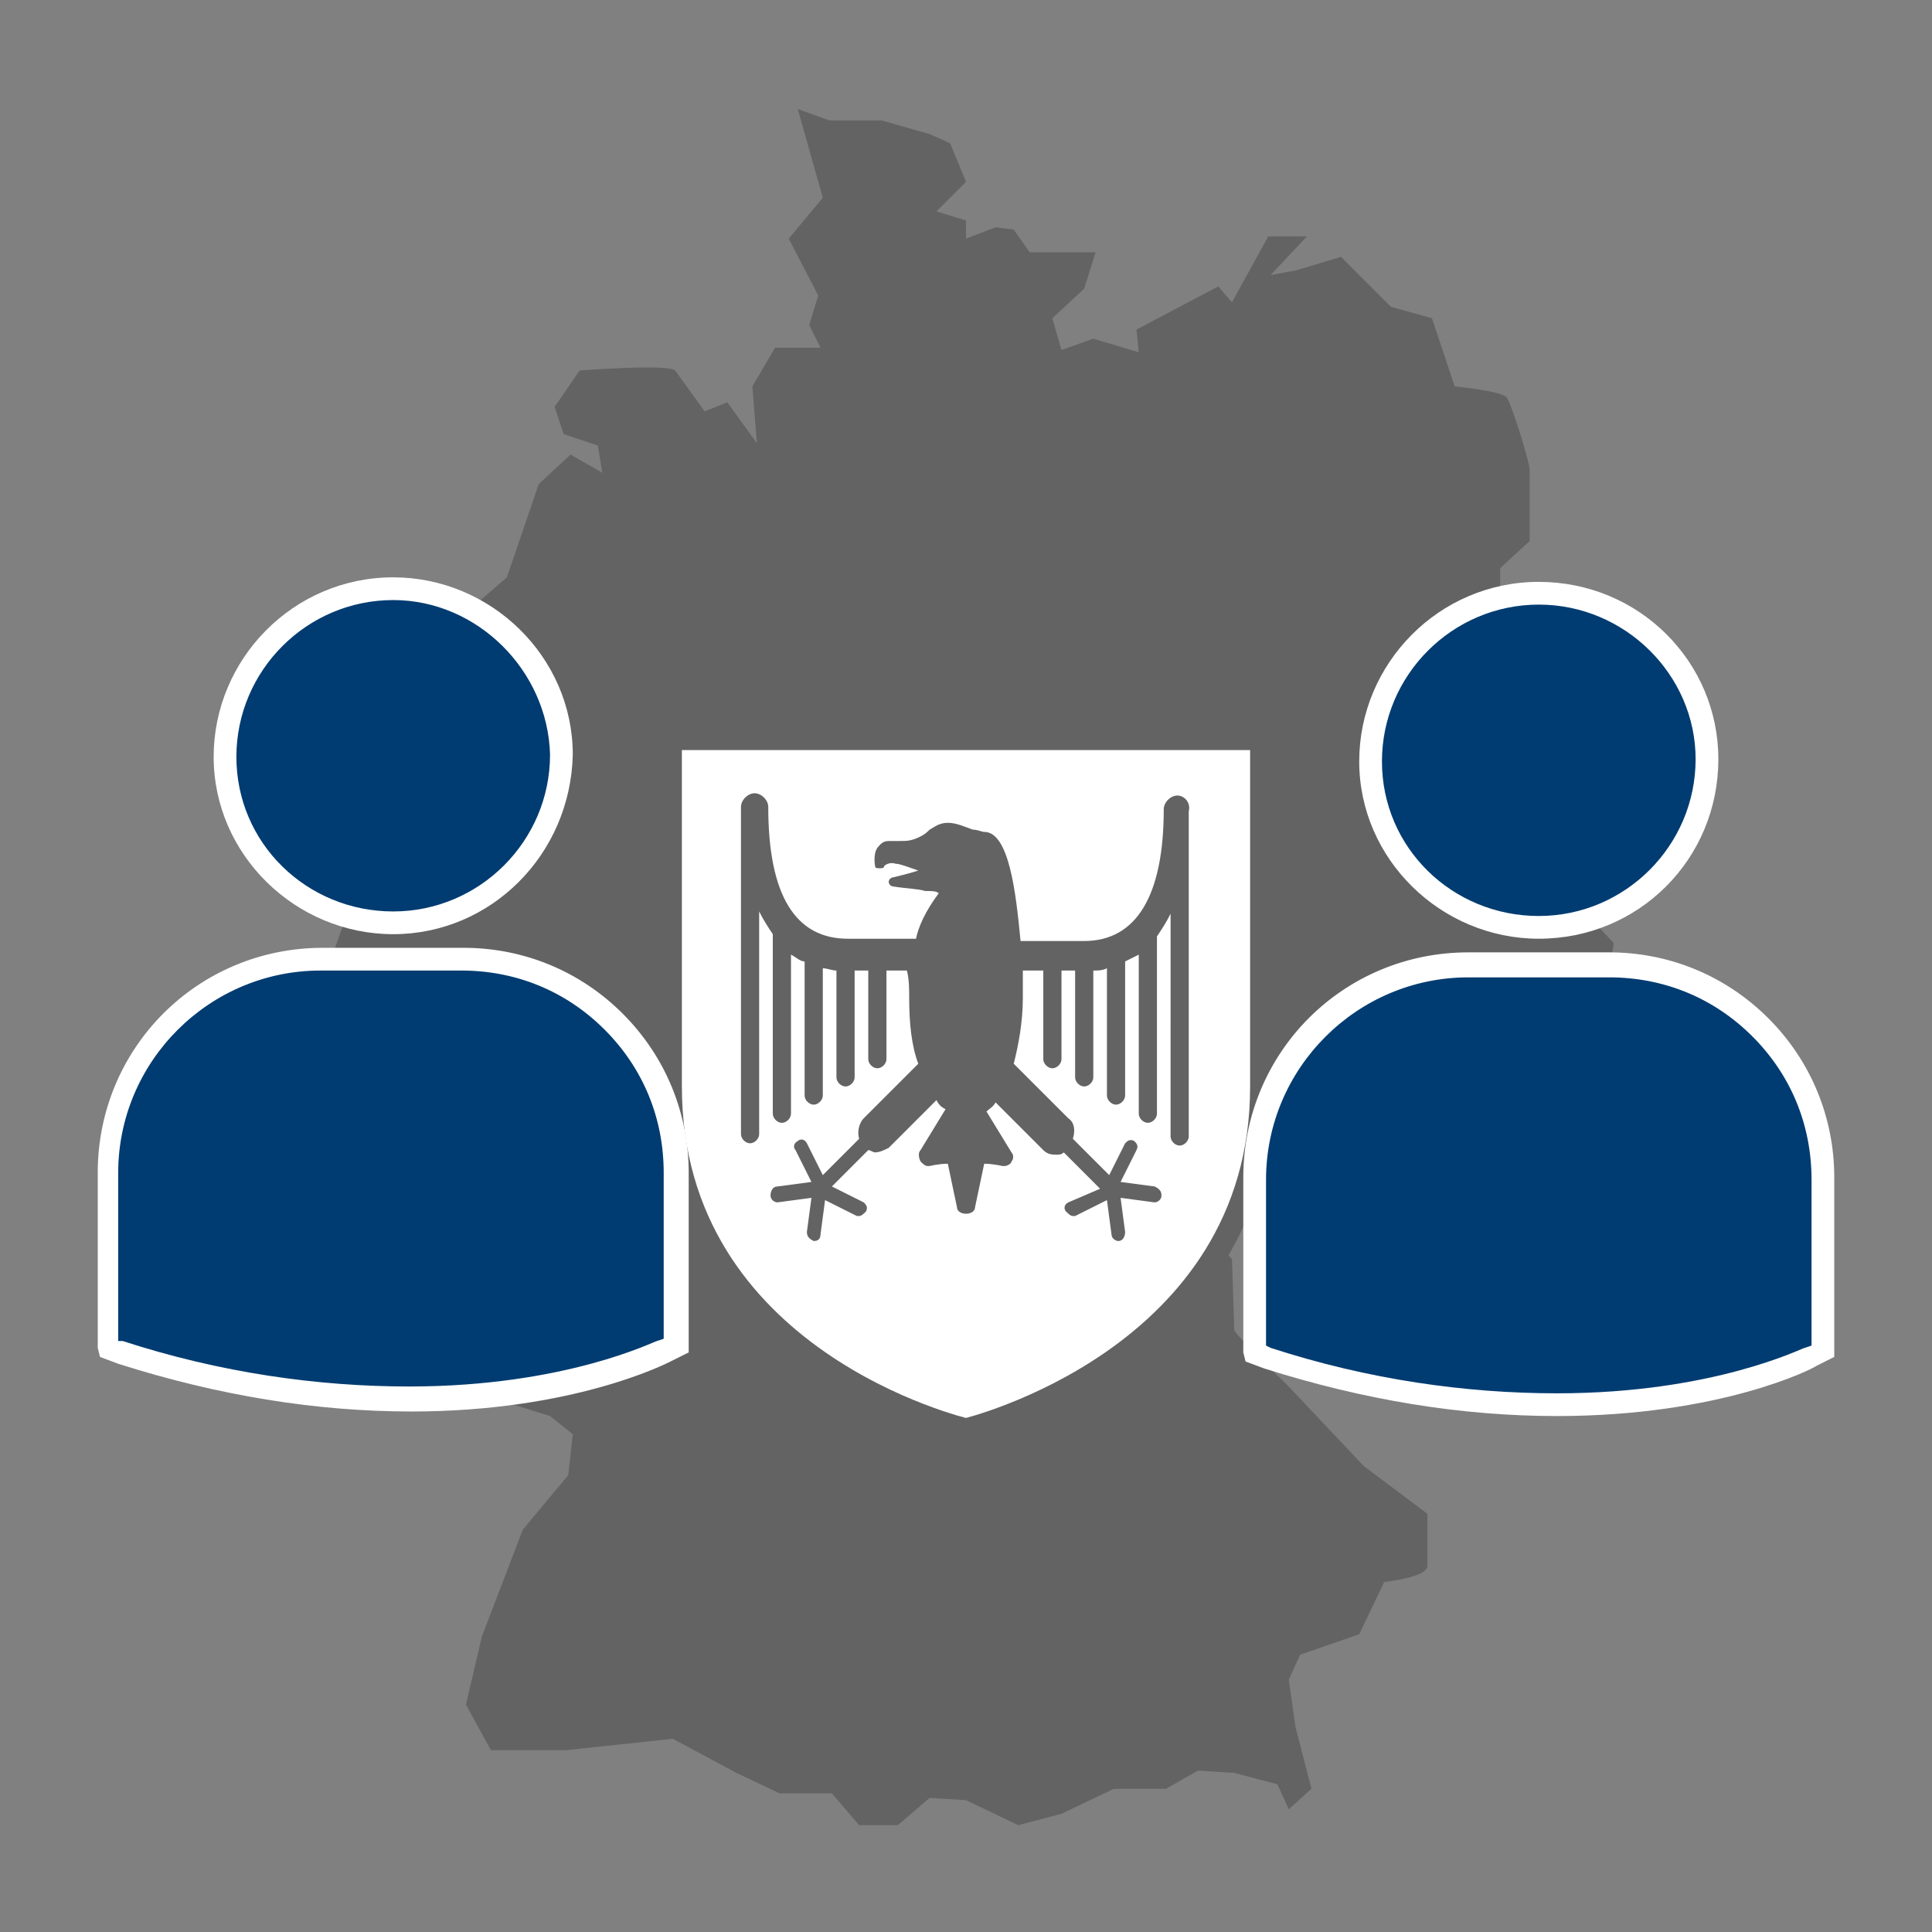
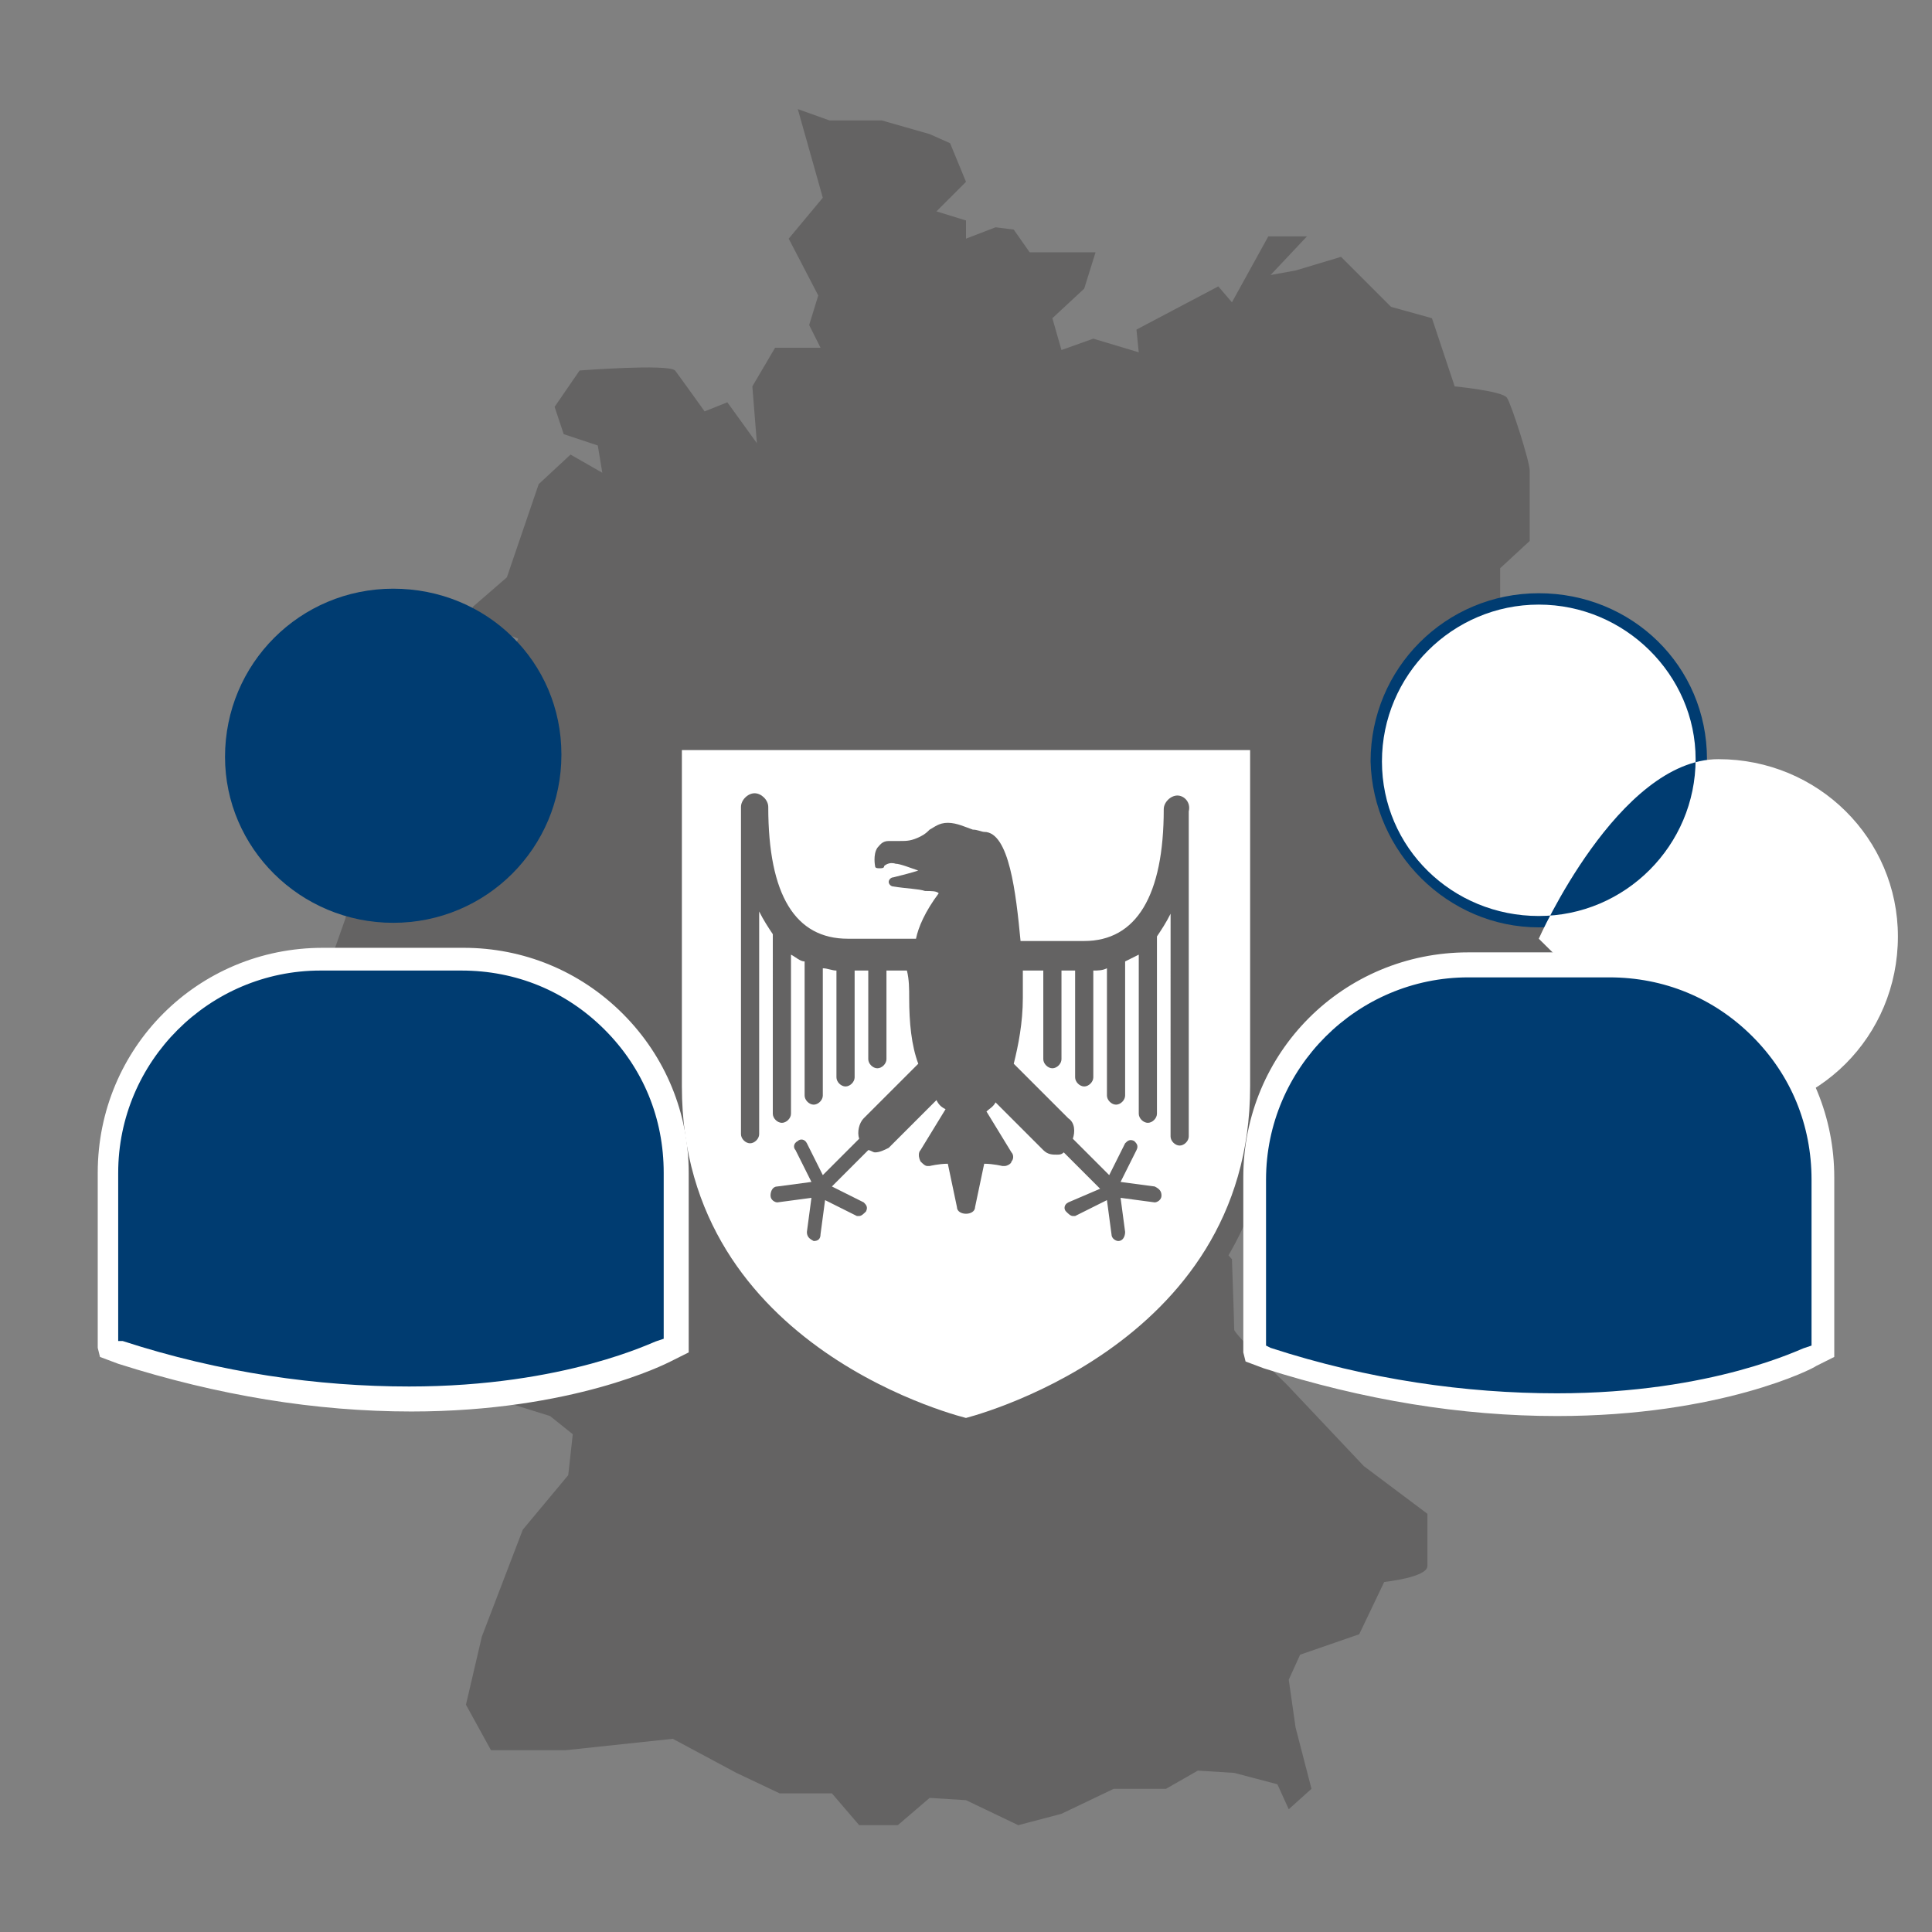
<svg xmlns="http://www.w3.org/2000/svg" xml:space="preserve" id="Ebene_1" x="0" y="0" style="enable-background:new 0 0 85 85" version="1.1" viewBox="0 0 85 85">
  <rect x="0" y="0" width="85" height="85" fill="#808080" stroke="none" />
  <style>.st0{fill:#646363}.st2{fill:#003c71}.st3{fill:#fff}</style>
  <path d="m40.9 5.9-2.1-.6h-2.3l-1.4-.5 1.1 3.9-1.5 1.8L36 13l-.4 1.3.5 1h-2l-1 1.7.2 2.5-1.3-1.8-1 .4s-1-1.4-1.3-1.8c-.3-.3-4.2 0-4.2 0l-1.1 1.6.4 1.2 1.5.5.2 1.2-1.4-.8-1.4 1.3-1.4 4.1-1.5 1.3v.6l2 .8-1 2.1-1.4 1.1-1.2 2.1-3.3-.5v3.4l-.7 4.1-.6 1.7v2.4s1.2 2.4 1.1 2.6c-.1.3-1.6 2.6-1.6 2.6l.5 1.2-.6 1.4 1 1.9-.5 2.3 2 2v1.4l7.7 2.4 1 .8-.2 1.8-2 2.4-1.8 4.7-.7 3 1.1 2h3.3l4.7-.5 2.8 1.5 1.9.9h2.3l1.2 1.4h1.7l1.4-1.2 1.6.1 2.3 1.1 1.9-.5 2.3-1.1h2.3l1.4-.8 1.6.1 1.9.5.5 1.1 1-.9L57 76l-.3-2.1.5-1.1 2.6-.9 1.1-2.3s1.9-.2 1.9-.7v-2.3L60 64.5l-3.4-3.6s-2.3-2.2-2.3-2.4c0-.3-.1-3.1-.1-3.1l-.9-1-1.5-1.5-.1-1.7 2.3 2 1.3-1.9 5.3-1.8 1.7-1.8s4-.8 4-1.4v-1.7l1.1-.6 1.4 2.7h1.4l.8-5.2-2.4-2.6.2-5.8s-.6-.7-.6-1.6-.3-3.2-.3-3.2-1.9-1-1.9-1.6V25l1.3-1.2v-3.1c0-.4-.8-2.9-1-3.2-.2-.3-2.3-.5-2.3-.5l-1-3-1.8-.5-2.2-2.2-2 .6-1.1.2 1.6-1.7h-1.7l-1.6 2.9-.6-.7-3.6 1.9.1 1-2-.6-1.4.5-.4-1.4 1.4-1.3.5-1.6h-2.9l-.7-1-.8-.1-1.3.5v-.8l-1.3-.4L42.5 8l-.7-1.7-.9-.4z" class="st0" />
  <path d="M42.5 32.5h-13v15.3c0 12.1 13 15.1 13 15.1s13-3.1 13-15.1V32.5h-13z" style="fill:#fff;stroke:#646363;stroke-miterlimit:10" />
  <path d="M51.8 35c-.3 0-.6.3-.6.6 0 3.8-1.2 5.8-3.5 5.8h-2.8c-.2-2.1-.5-4.8-1.6-4.8-.1 0-.3-.1-.5-.1-.3-.1-.7-.3-1.1-.3-.4 0-.6.2-.8.3-.1.1-.2.2-.4.3-.4.2-.6.2-.9.2h-.5c-.3 0-.4.2-.5.3-.2.3-.1.8-.1.8 0 .1.1.1.2.1s.2 0 .2-.1c0 0 .2-.2.5-.1.2 0 .7.2 1 .3-.3.1-.7.2-1.1.3-.1 0-.2.1-.2.2s.1.2.2.2c.6.1 1.1.1 1.4.2.3 0 .5 0 .6.1-.6.8-.9 1.5-1 2h-3c-2.3 0-3.5-1.9-3.5-5.8 0-.3-.3-.6-.6-.6s-.6.3-.6.6v14.4c0 .2.2.4.4.4s.4-.2.4-.4v-9.8c.2.4.4.7.6 1V49c0 .2.2.4.4.4s.4-.2.4-.4v-7c.2.1.4.3.6.3v5.9c0 .2.2.4.4.4s.4-.2.4-.4v-5.6c.2 0 .4.1.6.1v4.7c0 .2.2.4.4.4s.4-.2.4-.4v-4.7h.6v3.9c0 .2.2.4.4.4s.4-.2.4-.4v-3.9h.9c.1.4.1.8.1 1.2 0 1.1.1 2.1.4 2.9L38 49.2c-.2.2-.3.6-.2.9l-1.6 1.6-.7-1.4c-.1-.2-.3-.2-.4-.1-.2.1-.2.3-.1.4l.7 1.4-1.5.2c-.2 0-.3.2-.3.4s.2.3.3.3l1.5-.2-.2 1.5c0 .2.1.3.3.4.2 0 .3-.1.3-.3l.2-1.5 1.4.7h.1c.1 0 .2-.1.3-.2.1-.2 0-.3-.1-.4l-1.4-.7 1.6-1.6c.1 0 .2.1.3.1.2 0 .4-.1.6-.2l2.1-2.1c.1.2.2.3.4.4l-1.1 1.8c-.1.1-.1.3 0 .5.1.1.2.2.3.2h.1s.4-.1.8-.1l.4 1.9c0 .2.2.3.4.3s.4-.1.4-.3l.4-1.9c.4 0 .8.1.8.1h.1c.1 0 .3-.1.3-.2.1-.1.1-.3 0-.4l-1.1-1.8c.1-.1.3-.2.4-.4l2.1 2.1c.2.2.4.2.6.2.1 0 .2 0 .3-.1l1.6 1.6-1.4.6c-.2.1-.2.3-.1.4.1.1.2.2.3.2h.1l1.4-.7.2 1.5c0 .2.2.3.3.3.2 0 .3-.2.3-.4l-.2-1.5 1.5.2c.1 0 .3-.1.3-.3 0-.2-.1-.3-.3-.4l-1.5-.2.7-1.4c.1-.2 0-.3-.1-.4-.2-.1-.3 0-.4.1l-.7 1.4-1.6-1.6c.1-.3.1-.7-.2-.9l-2.4-2.4c.2-.8.4-1.8.4-2.9v-1.2h.9v3.9c0 .2.2.4.4.4s.4-.2.4-.4v-3.9h.6v4.7c0 .2.2.4.4.4s.4-.2.4-.4v-4.7c.2 0 .4 0 .6-.1v5.6c0 .2.2.4.4.4s.4-.2.4-.4v-5.9l.6-.3v7c0 .2.2.4.4.4s.4-.2.4-.4v-7.8c.2-.3.4-.6.6-1V50c0 .2.2.4.4.4s.4-.2.4-.4V35.7c.1-.4-.2-.7-.5-.7zm0 0" class="st0" />
  <path d="M17.3 40.6c4.1 0 7.4-3.3 7.4-7.4 0-4.1-3.3-7.3-7.4-7.3-4.1 0-7.4 3.3-7.4 7.4 0 4 3.3 7.3 7.4 7.3z" class="st2" />
-   <path d="M17.3 41.1c-4.3 0-7.9-3.5-7.9-7.8s3.5-7.9 7.9-7.9c4.3 0 7.9 3.5 7.9 7.8-.1 4.4-3.6 7.9-7.9 7.9zm0-14.7c-3.8 0-6.9 3.1-6.9 6.9 0 3.8 3.1 6.8 6.9 6.8s6.9-3.1 6.9-6.9c-.1-3.7-3.2-6.8-6.9-6.8z" class="st3" />
  <path d="M20.4 42.2h-6.2c-5.2 0-9.4 4.2-9.4 9.4V59.3l.5.2c5 1.5 9.3 2.1 12.8 2.1 6.9 0 10.9-2 11.2-2.1l.5-.2h.1v-7.6c-.1-5.3-4.3-9.5-9.5-9.5z" class="st2" />
  <path d="M18.1 62.1c-4.2 0-8.5-.7-12.9-2.1l-.8-.3-.1-.4v-7.7c0-5.5 4.4-9.9 9.9-9.9h6.2c2.6 0 5.1 1 7 2.9 1.9 1.9 2.9 4.4 2.9 7v7.9l-.4.2-.4.2c-.2.1-4.3 2.2-11.4 2.2zM5.2 59h.2c4.3 1.4 8.6 2 12.6 2 6.9 0 10.8-2 10.9-2l.3-.1v-7.3c0-2.4-.9-4.6-2.6-6.3-1.7-1.7-3.9-2.6-6.3-2.6h-6.2c-4.9 0-8.9 4-8.9 8.9V59z" class="st3" />
  <path d="M67.7 40.8c4.1 0 7.4-3.3 7.4-7.4 0-4.1-3.3-7.3-7.4-7.3-4.1 0-7.4 3.3-7.4 7.4.1 4 3.4 7.3 7.4 7.3z" class="st2" />
-   <path d="M67.7 41.3c-4.3 0-7.9-3.5-7.9-7.8s3.5-7.9 7.9-7.9 7.9 3.5 7.9 7.8c0 4.4-3.5 7.9-7.9 7.9zm0-14.7c-3.8 0-6.9 3.1-6.9 6.9 0 3.8 3.1 6.8 6.9 6.8s6.9-3.1 6.9-6.9c0-3.7-3.1-6.8-6.9-6.8z" class="st3" />
+   <path d="M67.7 41.3s3.5-7.9 7.9-7.9 7.9 3.5 7.9 7.8c0 4.4-3.5 7.9-7.9 7.9zm0-14.7c-3.8 0-6.9 3.1-6.9 6.9 0 3.8 3.1 6.8 6.9 6.8s6.9-3.1 6.9-6.9c0-3.7-3.1-6.8-6.9-6.8z" class="st3" />
  <path d="M70.9 42.4h-6.2c-5.2 0-9.4 4.2-9.4 9.4V59.5l.5.2c5 1.5 9.3 2.1 12.8 2.1 6.9 0 10.9-2 11.2-2.1l.5-.2h.1v-7.6c-.1-5.3-4.4-9.5-9.5-9.5z" class="st2" />
  <path d="M68.5 62.3c-4.2 0-8.5-.7-12.9-2.1l-.8-.3-.1-.4v-7.7c0-5.5 4.4-9.9 9.9-9.9h6.2c2.6 0 5.1 1 7 2.9 1.9 1.9 2.9 4.4 2.9 7v7.9l-.4.2-.4.2c-.1.1-4.2 2.2-11.4 2.2zm-12.8-3.1.2.1c4.3 1.4 8.6 2 12.6 2 6.9 0 10.8-2 10.9-2l.3-.1v-7.3c0-2.4-.9-4.6-2.6-6.3-1.7-1.7-3.9-2.6-6.3-2.6h-6.2c-4.9 0-8.9 4-8.9 8.9v7.3z" class="st3" />
</svg>